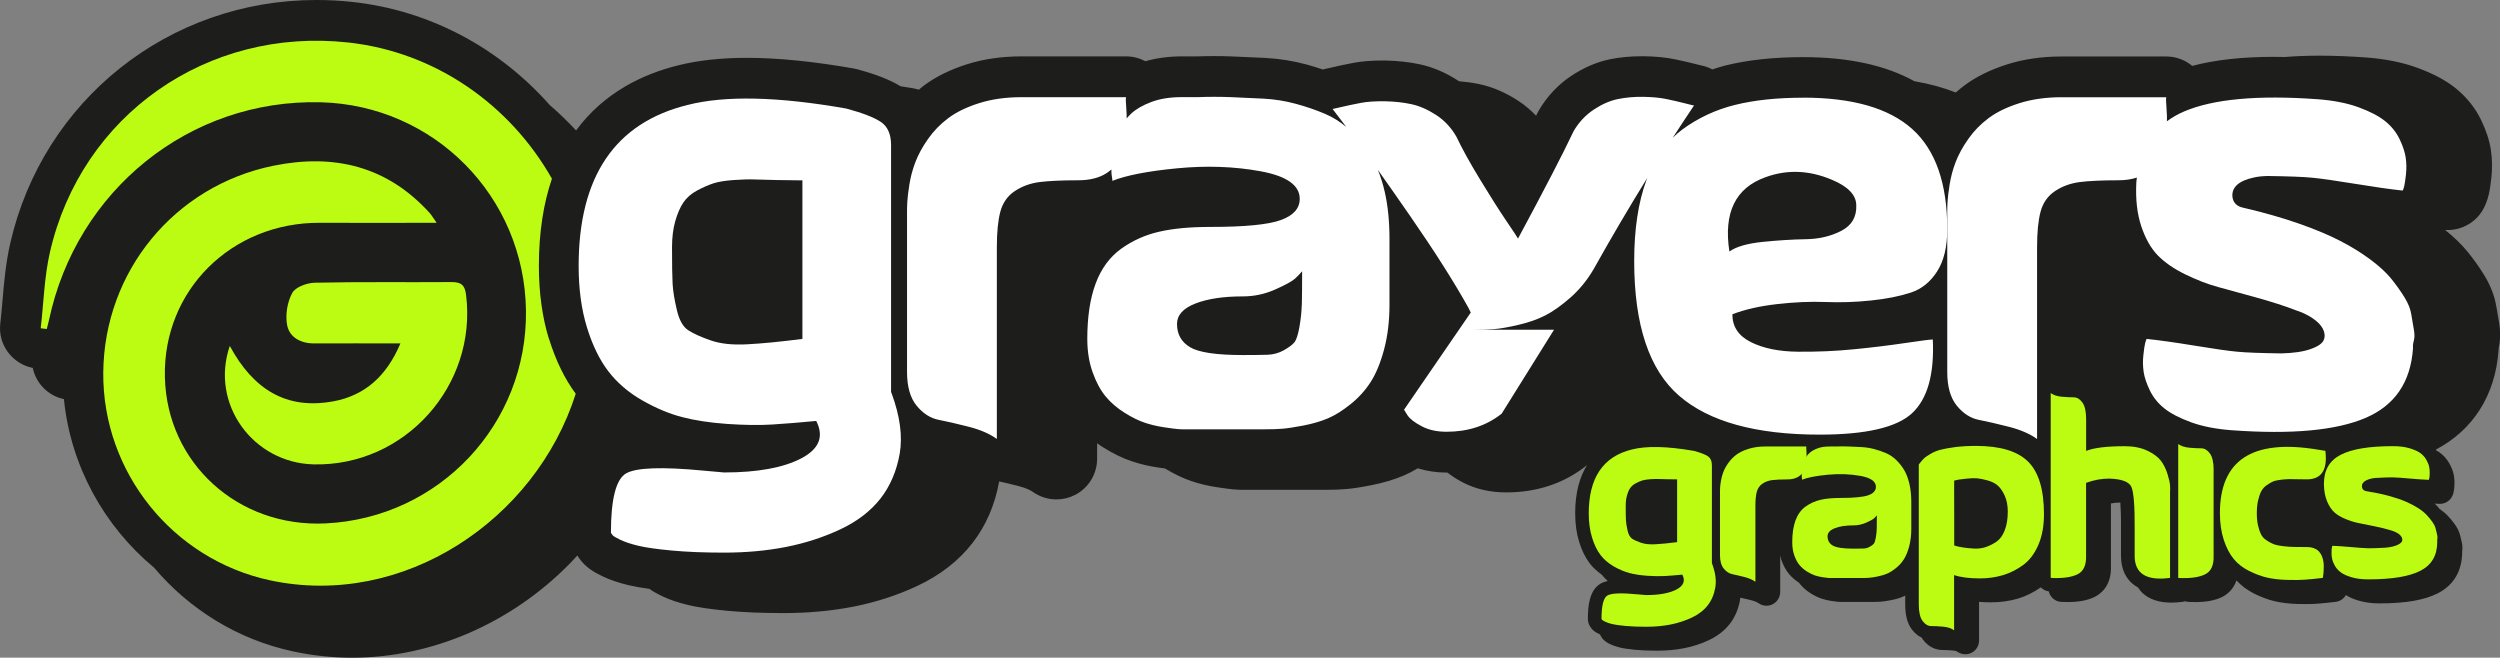
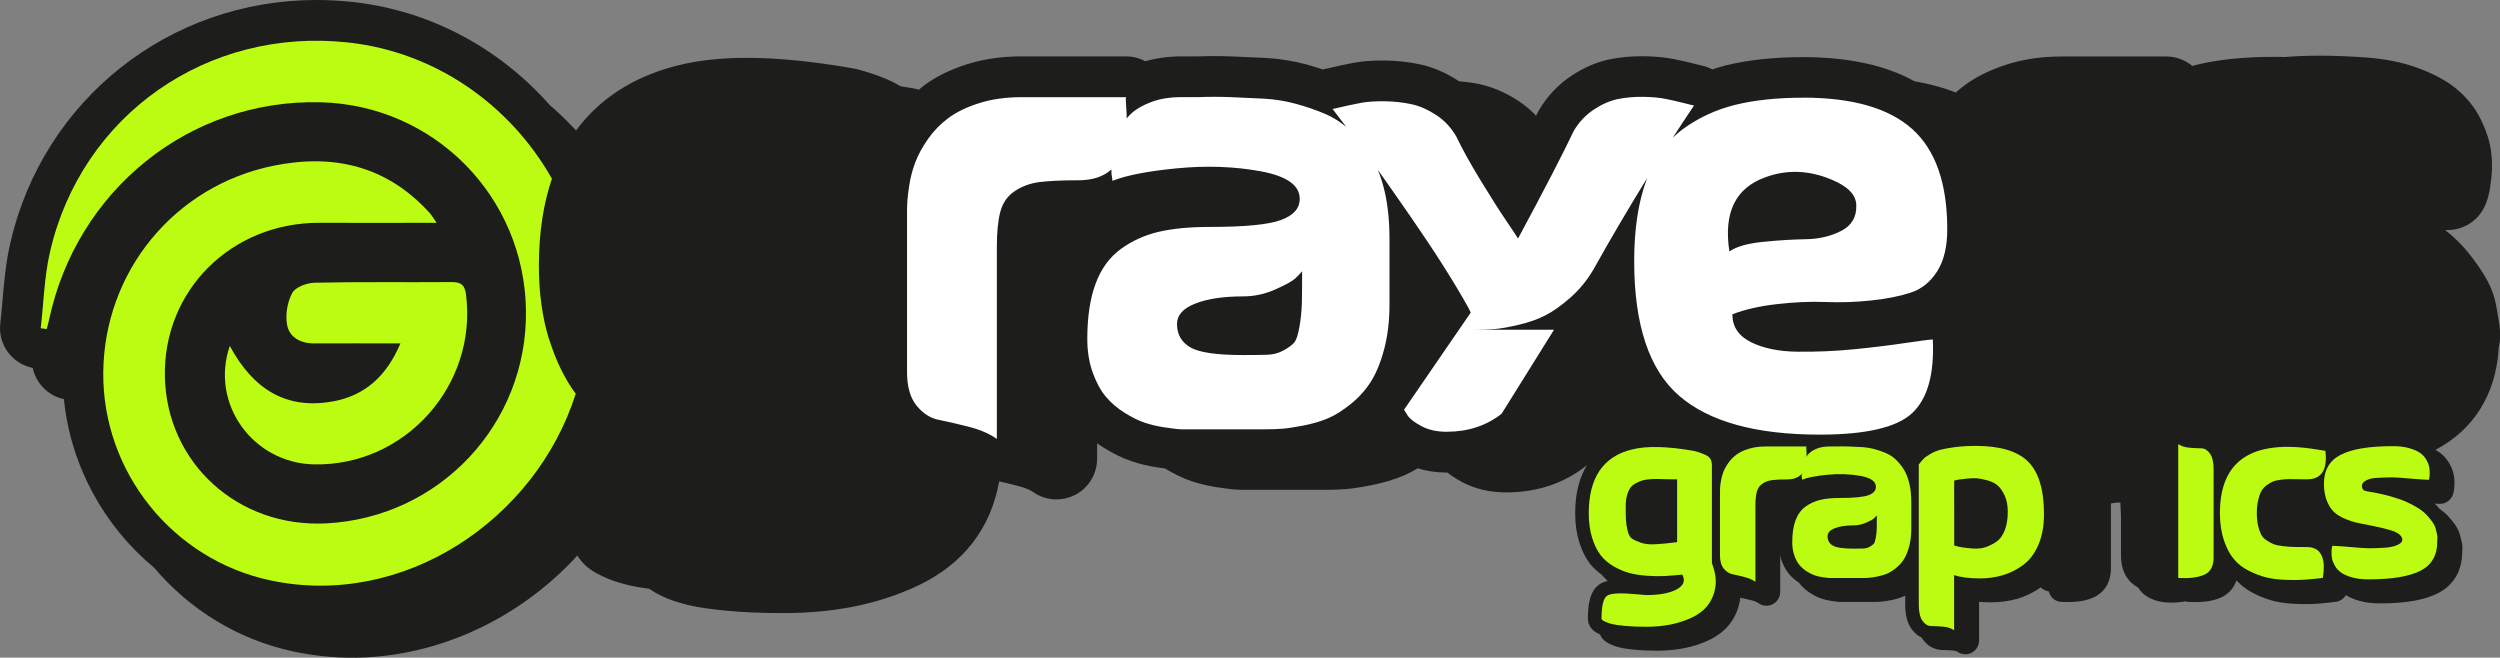
<svg xmlns="http://www.w3.org/2000/svg" id="a" viewBox="0 0 427.55 112.48">
  <rect x="0" y="0" width="427.55" height="112.48" fill="#808080" stroke="none" />
  <defs>
    <style>.b{fill:#fff;}.c{fill:#bcfc12;}.d{fill:#1d1d1b;}</style>
  </defs>
  <path class="d" d="M426.92,52.45c-.28-1.82-1-3.67-2.13-5.49-.78-1.27-1.7-2.56-2.73-3.84-1.04-1.28-2.32-2.53-3.9-3.79,.15,0,.3,.01,.45,.01,2.45,0,4.75-1.3,6-3.44,.42-.72,.73-1.49,1-2.57,.18-.72,.32-1.61,.47-3,.16-1.56,.14-3.12-.08-4.62-.24-1.65-.79-3.34-1.68-5.18-1.01-2.09-2.47-3.91-4.33-5.42-1.68-1.36-3.81-2.5-6.53-3.5-2.57-.95-5.58-1.55-8.93-1.79-2.77-.2-5.41-.3-7.85-.3-2.12,0-4.09,.08-5.96,.23-.57-.01-1.16-.03-1.71-.03-5.53,0-10.18,.51-14.09,1.55-1.23-1.02-2.79-1.61-4.43-1.61h-17.91c-3.36,0-6.49,.45-9.32,1.35-2.89,.92-5.36,2.14-7.33,3.62-.5,.38-.99,.77-1.45,1.19-2.14-.85-4.51-1.49-7.08-1.93-4.94-2.74-11.31-4.12-19.03-4.12-4.98,0-9.45,.48-13.29,1.43-.76,.19-1.5,.43-2.23,.67-.61-.31-1.24-.56-1.92-.68-.22-.05-.57-.14-1.07-.27-1.08-.27-2.22-.54-3.42-.78-1.53-.32-3.24-.49-5.24-.52h-.49c-1.85,0-3.65,.17-5.35,.51-2.24,.45-4.47,1.41-6.62,2.83-2.28,1.51-4.15,3.51-5.57,5.92-.11,.18-.21,.37-.3,.56-.05,.11-.12,.24-.17,.35-.93-.98-1.97-1.85-3.11-2.59-2.14-1.39-4.35-2.33-6.57-2.81-1.12-.24-2.3-.39-3.51-.5-.04-.02-.07-.06-.11-.08-2.14-1.39-4.35-2.33-6.57-2.81-1.83-.39-3.8-.61-5.86-.65h-.62c-1.82,0-3.38,.12-4.79,.38-1.19,.22-2.89,.58-5.21,1.12-.04,0-.07,.03-.1,.04-.94-.32-1.89-.61-2.87-.88-2.23-.6-4.56-.97-6.9-1.1-1.92-.1-3.84-.19-5.76-.26-1.02-.04-2.03-.06-3.03-.06s-1.9,.02-2.83,.05h-2.74c-2.26,0-4.34,.29-6.24,.83-.99-.53-2.12-.83-3.28-.83h-17.91c-3.36,0-6.49,.45-9.32,1.35-2.89,.92-5.36,2.14-7.33,3.62-.31,.23-.6,.48-.89,.73-.15-.04-.27-.08-.42-.12-.2-.05-.4-.1-.6-.13-.73-.13-1.41-.22-2.12-.34-1.8-1.1-4.17-2.04-7.46-2.92-.2-.05-.4-.1-.6-.13-6.85-1.2-12.98-1.81-18.21-1.81-4.45,0-8.43,.44-11.78,1.29-6.03,1.49-12.68,4.66-17.44,11.13-1.42-1.53-2.91-2.98-4.5-4.34C85.53,8.36,73.72,1.81,60.34,.34c-2.07-.23-4.17-.34-6.24-.34C28.9,0,7.37,17.1,1.76,41.57c-.77,3.37-1.06,6.65-1.33,9.82-.11,1.31-.23,2.63-.38,3.94-.42,3.62,2.04,6.89,5.55,7.59,.56,2.63,2.6,4.76,5.33,5.34,1.15,11.41,6.85,21.7,15.42,28.82,6,7.08,14.25,12.29,23.81,14.33,3.3,.71,6.69,1.07,10.07,1.07,13.63,0,27.2-5.88,37.25-16.13,.43-.44,.85-.9,1.26-1.35,.07,.11,.14,.23,.22,.34,1.13,1.7,2.71,2.56,4.13,3.24,1.24,.59,2.68,1.08,4.42,1.5,.97,.23,2.15,.44,3.56,.63,.72,.52,1.48,.92,2.2,1.26,1.24,.59,2.68,1.08,4.42,1.5,1.62,.39,3.75,.71,6.73,.99,2.77,.26,6,.39,9.6,.39,4.18,0,8.19-.37,11.93-1.1,3.85-.76,7.53-1.95,10.94-3.55,3.89-1.83,7.04-4.28,9.39-7.29,2.34-3,3.88-6.57,4.6-10.58,.95,.21,2.02,.47,3.21,.77,1.57,.4,2.27,.83,2.5,.99,1.21,.87,2.64,1.32,4.08,1.32,1.08,0,2.17-.25,3.17-.76,2.33-1.19,3.79-3.58,3.79-6.2v-2.64c.34,.24,.68,.48,1.04,.7,1.74,1.09,3.35,1.87,4.9,2.38,1.39,.47,2.87,.82,4.4,1.05,.49,.07,.9,.13,1.27,.18,1.6,.96,3.09,1.68,4.52,2.16,1.39,.47,2.87,.82,4.4,1.05,1.35,.2,2.27,.32,2.75,.36,.67,.06,1.18,.08,1.52,.08h14.12c1.36,0,2.53-.04,3.56-.12,1.14-.09,2.54-.3,4.42-.67,2.04-.4,3.91-.96,5.56-1.66,.79-.34,1.58-.75,2.37-1.23,1.54,.47,3.19,.73,4.95,.73,.04,0,.09,0,.13,0,.75,.58,1.58,1.14,2.57,1.65,2.2,1.16,4.71,1.74,7.49,1.74,5.27,0,9.9-1.55,13.74-4.6,.03-.03,.06-.06,.09-.09-1.23,1.97-2.04,4.63-2.04,8.26,0,1.8,.23,3.43,.67,4.87,.46,1.48,1.07,2.73,1.83,3.72,.56,.73,1.28,1.35,2.05,1.92,.31,.38,.64,.74,1.01,1.07-.45,.11-.85,.24-1.18,.43-1.96,1.12-2.21,3.83-2.21,6.07,0,.52,.17,1.02,.48,1.43,.39,.6,.96,.91,1.48,1.16,.04,.02,.09,.03,.12,.05,.08,.18,.16,.36,.28,.52,.39,.6,.96,.91,1.48,1.16,.47,.22,1.01,.41,1.67,.57,.61,.15,1.46,.27,2.6,.38,1.07,.1,2.34,.15,3.75,.15,1.62,0,3.18-.14,4.63-.43,1.49-.29,2.91-.76,4.22-1.38,1.48-.7,2.67-1.63,3.56-2.77,.89-1.16,1.48-2.53,1.75-4.08,.02-.13,.02-.27,.04-.41,.03,0,.06,.02,.09,.03,.52,.1,1.15,.25,1.89,.44,.66,.17,.98,.36,1.12,.46,.41,.3,.89,.45,1.38,.45,.37,0,.73-.08,1.07-.26,.79-.4,1.28-1.21,1.28-2.09v-6.27c.07,.28,.12,.57,.21,.83,.34,.93,.77,1.73,1.29,2.35,.48,.58,1.07,1.08,1.73,1.51,.05,.07,.09,.16,.15,.22,.51,.61,1.12,1.15,1.83,1.59,.65,.4,1.27,.71,1.85,.9,.53,.18,1.09,.31,1.66,.4,.52,.08,.88,.12,1.06,.14,.25,.02,.44,.03,.57,.03h5.57c.53,0,.99-.02,1.38-.05,.43-.03,.98-.12,1.7-.26,.78-.15,1.49-.36,2.12-.64,.09-.04,.17-.1,.26-.14v1.5c0,1.86,.36,3.25,1.11,4.26,.55,.74,1.14,1.17,1.71,1.44,.06,.09,.11,.2,.17,.29,1.18,1.59,2.61,1.82,3.36,1.82,.48,0,1.09,.03,1.82,.09,.4,.03,.64,.12,.73,.19,.41,.3,.89,.45,1.38,.45,.36,0,.73-.08,1.07-.26,.79-.4,1.28-1.21,1.28-2.09v-6.61c.64,.06,1.34,.08,2.09,.08,1.59,0,3.13-.22,4.57-.64,1.37-.41,2.68-1.07,3.9-1.92,.35,.37,.83,.61,1.36,.69,.24,.98,1.06,1.73,2.11,1.79,.39,.02,.77,.03,1.13,.03,1.85,0,3.34-.27,4.53-.84,1.12-.53,2.98-1.93,2.86-5.31v-10.71c.53-.1,1.05-.15,1.54-.15,.03,0,.05,0,.07,0,.07,.96,.13,2.42,.11,4.67v4.46c0,2.48,1.02,3.91,1.88,4.67,.31,.28,.66,.51,1.03,.72,.28,.41,.56,.77,.85,1.02,1.17,1.04,2.8,1.57,4.84,1.57,.62,0,1.29-.05,1.99-.14,.14-.02,.27-.05,.4-.09,.18,.06,.37,.1,.57,.11,.39,.02,.77,.03,1.13,.03,1.85,0,3.34-.27,4.54-.84,.79-.37,1.95-1.21,2.52-2.86,.83,.89,1.82,1.64,2.99,2.23,1.21,.61,2.4,1.05,3.54,1.32,1.12,.26,2.42,.42,3.86,.47,.51,.02,.98,.02,1.43,.02,.77,0,1.47-.02,2.07-.07,.91-.07,1.93-.18,3.07-.31,.75-.09,1.39-.53,1.75-1.16,.62,.39,1.37,.72,2.3,.98,1,.29,2.16,.44,3.46,.44,4.46,0,7.73-.57,9.99-1.74,2.71-1.4,4.14-3.82,4.14-7.09,0-.04,0-.09,0-.13,.08-.53,.05-1.08-.11-1.69-.07-.29-.15-.6-.23-.94-.15-.65-.47-1.31-.93-1.95-.34-.47-.73-.94-1.15-1.4-.39-.42-.9-.83-1.47-1.24-.14-.16-.26-.33-.41-.5-.12-.13-.28-.25-.41-.38,.28,.02,.59,.04,.83,.04,.02,0,.05,0,.07,0,.87,0,1.67-.48,2.07-1.24,.19-.35,.27-.69,.32-1,.05-.27,.08-.62,.1-1.14,.02-.58-.03-1.16-.15-1.72-.13-.6-.38-1.21-.76-1.88-.43-.74-1.01-1.38-1.74-1.89-.13-.09-.29-.16-.43-.24-.04-.05-.08-.11-.12-.16,6.37-3.34,10.19-9.28,10.74-16.98,0,0,.03-.37,.03-.45,.32-1.42,.32-2.93,.01-4.62-.14-.74-.27-1.52-.4-2.36Z" />
  <g>
-     <path class="b" d="M152.39,67.07V24.8c0-1.84-.58-3.16-1.74-3.94-1.16-.78-3.14-1.55-5.94-2.3-11.67-2.05-20.71-2.25-27.12-.61-12.42,3.07-18.63,12.25-18.63,27.53,0,3.96,.48,7.47,1.43,10.54,.95,3.07,2.18,5.58,3.68,7.52,1.5,1.94,3.41,3.58,5.73,4.91,2.32,1.33,4.59,2.29,6.81,2.87,2.22,.58,4.79,.97,7.73,1.18,2.93,.2,5.51,.24,7.73,.1,2.22-.14,4.72-.34,7.52-.61,1.36,2.66,.51,4.79-2.56,6.4-3.07,1.6-7.47,2.41-13.2,2.41-.82-.07-1.98-.17-3.48-.31-7.1-.68-11.52-.53-13.26,.46-1.74,.99-2.61,4.38-2.61,10.18,.07,.07,.15,.19,.26,.36,.1,.17,.55,.44,1.33,.82,.78,.37,1.81,.72,3.07,1.02,1.26,.31,3.17,.58,5.73,.82,2.56,.24,5.54,.36,8.96,.36,3.75,0,7.28-.32,10.59-.97,3.31-.65,6.41-1.66,9.31-3.02,2.9-1.37,5.18-3.12,6.86-5.27,1.67-2.15,2.76-4.71,3.28-7.68,.51-2.97,.05-6.4-1.38-10.29,0-.07-.04-.14-.1-.2Zm-15.15-9.11c-3.75,.48-6.89,.79-9.42,.92-2.53,.14-4.62-.08-6.29-.67-1.67-.58-2.95-1.16-3.84-1.74-.89-.58-1.54-1.74-1.94-3.48-.41-1.74-.65-3.22-.72-4.45-.07-1.23-.1-3.31-.1-6.24,0-1.71,.19-3.21,.56-4.5,.37-1.3,.83-2.35,1.38-3.17,.55-.82,1.33-1.5,2.35-2.05,1.02-.55,1.96-.95,2.81-1.23,.85-.27,2-.46,3.43-.56s2.61-.14,3.53-.1c.92,.03,2.2,.07,3.84,.1,1.64,.03,2.9,.05,3.79,.05h.61v27.12Z" />
    <path class="b" d="M308.35,16.71c-4.44,0-8.31,.41-11.62,1.23-3.31,.82-6.31,2.22-9.01,4.2-.58,.43-1.13,.91-1.65,1.42,1.21-1.86,2.42-3.71,3.64-5.52-.07,0-.6-.12-1.59-.38-.99-.25-2.03-.49-3.12-.72-1.09-.23-2.41-.35-3.94-.38-1.54-.02-2.99,.1-4.35,.38-1.37,.28-2.75,.88-4.15,1.81-1.4,.93-2.54,2.15-3.43,3.66-1.78,3.77-4.95,9.9-9.52,18.39,0-.05-.65-1.03-1.94-2.94-1.3-1.91-2.81-4.3-4.55-7.16-1.74-2.86-3.09-5.3-4.04-7.31-.89-1.56-2.05-2.8-3.48-3.73-1.43-.93-2.85-1.55-4.25-1.85-1.4-.3-2.9-.46-4.5-.49-1.6-.02-2.95,.06-4.04,.26-1.09,.2-2.73,.55-4.91,1.06,.65,.84,1.44,1.87,2.34,3.07-1.12-.93-2.32-1.68-3.61-2.23-1.6-.68-3.29-1.26-5.07-1.74-1.78-.48-3.6-.77-5.48-.87-1.88-.1-3.75-.19-5.63-.26-1.88-.07-3.7-.07-5.48,0h-2.87c-1.98,0-3.7,.27-5.17,.82-1.47,.55-2.63,1.21-3.48,2-.28,.26-.53,.54-.77,.83,0-.49,0-.99-.05-1.49-.1-1.3-.12-2.01-.05-2.15h-17.91c-2.66,0-5.07,.34-7.22,1.02-2.15,.68-3.91,1.54-5.27,2.56-1.37,1.02-2.53,2.22-3.48,3.58-.96,1.37-1.67,2.68-2.15,3.94-.48,1.26-.82,2.53-1.02,3.79-.2,1.26-.32,2.25-.36,2.97-.04,.72-.05,1.28-.05,1.69v27.43c0,2.53,.55,4.45,1.64,5.78,1.09,1.33,2.34,2.13,3.74,2.41,1.4,.27,3.1,.67,5.12,1.18,2.01,.51,3.63,1.21,4.86,2.1V42.3c0-2.59,.2-4.64,.61-6.14,.41-1.5,1.23-2.66,2.46-3.48s2.63-1.33,4.2-1.54c1.57-.2,3.79-.31,6.65-.31,1.98,0,3.6-.41,4.86-1.23,.29-.19,.56-.4,.81-.62,0,.52,.02,.9,.07,1.13,.07,.34,.1,.61,.1,.82,2.39-.95,6.09-1.67,11.11-2.15,5.02-.48,9.76-.31,14.23,.51,4.47,.82,6.7,2.39,6.7,4.71,0,1.64-1.07,2.85-3.22,3.63-2.15,.79-6.19,1.18-12.13,1.18-3.41,0-6.31,.27-8.7,.82-2.39,.55-4.55,1.52-6.5,2.92-1.94,1.4-3.4,3.38-4.35,5.94-.96,2.56-1.43,5.72-1.43,9.47,0,2.12,.31,4.03,.92,5.73,.61,1.71,1.36,3.09,2.25,4.15,.89,1.06,1.96,1.98,3.22,2.76,1.26,.79,2.41,1.35,3.43,1.69,1.02,.34,2.1,.6,3.22,.77,1.13,.17,1.89,.27,2.3,.31,.41,.04,.72,.05,.92,.05h14.13c1.16,0,2.17-.03,3.02-.1,.85-.07,2.06-.26,3.63-.56,1.57-.31,2.95-.72,4.15-1.23,1.19-.51,2.47-1.31,3.84-2.41,1.36-1.09,2.51-2.35,3.43-3.79,.92-1.43,1.69-3.29,2.3-5.58,.61-2.29,.92-4.83,.92-7.63v-11.26c0-3-.27-5.7-.82-8.09-.31-1.37-.71-2.6-1.17-3.72,1.53,2.16,3.38,4.79,5.55,7.93,4.16,6.01,7.47,11.22,9.93,15.64,.14,.3,.27,.58,.41,.83l-11.41,16.62,.61,.98c.41,.6,1.21,1.22,2.41,1.85,1.19,.63,2.61,.94,4.25,.94,3.68,0,6.82-1.03,9.42-3.09l8.96-14.36h-13.72c1.36,0,2.54-.04,3.53-.11,.99-.08,2.35-.31,4.09-.72,1.74-.4,3.28-.94,4.61-1.62,1.33-.68,2.76-1.7,4.3-3.05,1.54-1.36,2.85-2.96,3.94-4.82,3.01-5.39,6.09-10.61,9.22-15.68-.05,.13-.11,.25-.16,.39-1.4,3.79-2.1,8.41-2.1,13.87,0,10.92,2.56,18.6,7.68,23.03,5.12,4.44,13.14,6.65,24.05,6.65,7.92,0,13.19-1.23,15.81-3.68,2.63-2.46,3.8-6.65,3.53-12.59-.41,0-2,.2-4.76,.61-2.76,.41-5.7,.77-8.8,1.07-3.11,.31-6.28,.44-9.52,.41-3.24-.03-5.92-.58-8.03-1.64-2.12-1.06-3.17-2.64-3.17-4.76,2.11-.82,4.66-1.4,7.63-1.74,2.97-.34,5.73-.46,8.29-.36,2.56,.1,5.15,.02,7.78-.26,2.63-.27,4.88-.72,6.76-1.33,1.88-.61,3.39-1.82,4.55-3.63,1.16-1.81,1.74-4.21,1.74-7.22,0-7.85-2-13.56-5.99-17.14-3.99-3.58-10.22-5.37-18.68-5.37Zm-85.72,35.41c-.04,1.23-.17,2.51-.41,3.84-.24,1.33-.53,2.2-.87,2.61-.34,.41-.94,.85-1.79,1.33-.85,.48-1.78,.73-2.76,.77-.99,.03-2.41,.05-4.25,.05-4.5,0-7.51-.44-9.01-1.33-1.5-.89-2.25-2.22-2.25-3.99,0-1.5,1.04-2.66,3.12-3.48,2.08-.82,4.79-1.23,8.14-1.23,1.91,0,3.75-.39,5.53-1.18,1.77-.78,2.92-1.42,3.43-1.89,.51-.48,.9-.89,1.18-1.23,0,2.59-.02,4.5-.05,5.73Zm92.27-12.64c-1.78,.92-3.8,1.4-6.09,1.43-2.29,.04-4.74,.19-7.37,.46-2.63,.27-4.52,.82-5.68,1.64-1.02-6.62,1.02-10.85,6.14-12.69,3.68-1.36,7.47-1.23,11.36,.41,2.8,1.16,4.2,2.63,4.2,4.4,.07,1.98-.79,3.43-2.56,4.35Z" />
-     <path class="b" d="M412.8,56.27c-.15-.8-.29-1.65-.43-2.55-.14-.9-.53-1.87-1.18-2.91-.64-1.04-1.39-2.08-2.24-3.14-.85-1.05-2.04-2.15-3.56-3.28-1.53-1.14-3.24-2.2-5.16-3.19-1.91-.99-4.29-1.99-7.12-2.98-2.84-.99-5.97-1.88-9.4-2.68-1.15-.22-1.79-.85-1.92-1.88-.15-1.65,1.09-2.76,3.73-3.32,.69-.15,1.49-.23,2.38-.24,3.49,.05,5.99,.14,7.52,.29,1.53,.15,3.97,.49,7.31,1.04,3.35,.55,6.07,.94,8.18,1.16,.08-.13,.16-.38,.26-.75,.09-.37,.19-1.05,.3-2.03,.1-.98,.09-1.94-.05-2.88-.14-.93-.49-1.99-1.05-3.15-.57-1.17-1.38-2.19-2.45-3.05-1.07-.86-2.58-1.66-4.55-2.38-1.97-.72-4.31-1.18-7.03-1.38-10.21-.74-17.82-.04-22.83,2.1-1.09,.46-2.05,1.03-2.92,1.67,.01-.64,0-1.3-.06-1.96-.1-1.3-.12-2.01-.05-2.15h-17.91c-2.66,0-5.07,.34-7.22,1.02-2.15,.68-3.91,1.54-5.27,2.56-1.37,1.02-2.53,2.22-3.48,3.58-.96,1.37-1.67,2.68-2.15,3.94-.48,1.26-.82,2.53-1.02,3.79-.2,1.26-.32,2.25-.36,2.97-.04,.72-.05,1.28-.05,1.69v27.43c0,2.53,.55,4.45,1.64,5.78,1.09,1.33,2.34,2.13,3.74,2.41,1.4,.27,3.1,.67,5.12,1.18,2.01,.51,3.63,1.21,4.86,2.1V42.3c0-2.59,.2-4.64,.61-6.14,.41-1.5,1.23-2.66,2.46-3.48s2.63-1.33,4.2-1.54c1.57-.2,3.79-.31,6.65-.31,1.18,0,2.22-.16,3.15-.46-.02,.19-.06,.36-.07,.56l-.03,.41c-.13,2.8,.15,5.24,.85,7.35,.7,2.1,1.64,3.76,2.82,4.98,1.18,1.21,2.76,2.3,4.74,3.27,1.98,.96,3.85,1.68,5.59,2.15,1.74,.47,3.94,1.07,6.59,1.81,2.65,.74,4.84,1.44,6.57,2.12,1.14,.36,2.13,.82,2.98,1.4,.85,.57,1.44,1.18,1.77,1.82,.33,.64,.39,1.26,.17,1.86-.22,.6-.95,1.13-2.22,1.58-1.26,.46-2.96,.71-5.08,.76-3.49-.05-5.99-.14-7.52-.29-1.53-.14-3.97-.49-7.31-1.04-3.35-.55-6.07-.93-8.18-1.15-.08,.13-.17,.38-.26,.75-.1,.37-.2,1.05-.3,2.03-.11,.98-.09,1.94,.05,2.88,.14,.93,.49,1.98,1.06,3.15,.56,1.17,1.38,2.19,2.45,3.05,1.07,.86,2.58,1.66,4.55,2.38,1.96,.72,4.31,1.18,7.03,1.38,10.21,.74,17.82,.04,22.83-2.1,5.01-2.13,7.73-6.09,8.14-11.88v-.2c-.03-.28,.01-.67,.15-1.17,.14-.5,.13-1.15-.01-1.95Z" />
  </g>
  <g>
    <g>
      <path class="c" d="M287.74,98.27c-1.1,.11-2.09,.19-2.97,.24s-1.89,.04-3.05-.04c-1.16-.08-2.17-.24-3.05-.47-.87-.23-1.77-.61-2.68-1.13-.91-.53-1.67-1.17-2.26-1.94-.59-.77-1.08-1.76-1.45-2.98-.38-1.22-.57-2.61-.57-4.17,0-6.05,2.45-9.69,7.34-10.9,2.53-.65,6.09-.57,10.69,.24,1.1,.3,1.88,.6,2.34,.91,.46,.31,.69,.83,.69,1.56v16.74s.04,.05,.04,.08c.57,1.54,.75,2.9,.54,4.07-.2,1.18-.63,2.19-1.29,3.04-.66,.85-1.56,1.55-2.7,2.09-1.14,.54-2.37,.94-3.67,1.2-1.31,.26-2.7,.38-4.18,.38-1.35,0-2.52-.05-3.53-.14-1.01-.1-1.76-.2-2.26-.32-.5-.12-.9-.26-1.21-.41-.31-.15-.48-.26-.52-.32-.04-.07-.07-.12-.1-.14,0-2.3,.34-3.64,1.03-4.03,.69-.39,2.43-.45,5.22-.18,.59,.05,1.05,.09,1.37,.12,2.26,0,3.99-.32,5.2-.95,1.21-.64,1.55-1.48,1.01-2.53Zm-.93-16.29h-.24c-.35,0-.85,0-1.49-.02-.65-.01-1.15-.03-1.51-.04s-.83,0-1.39,.04c-.56,.04-1.02,.12-1.35,.22-.34,.11-.71,.27-1.11,.49-.4,.22-.71,.49-.93,.81-.22,.32-.4,.74-.54,1.26-.15,.51-.22,1.11-.22,1.78,0,1.16,.01,1.99,.04,2.47,.03,.49,.12,1.07,.28,1.76,.16,.69,.42,1.15,.77,1.38,.35,.23,.85,.46,1.51,.69,.66,.23,1.49,.32,2.48,.26,.99-.05,2.23-.17,3.71-.36v-10.74Z" />
      <path class="c" d="M308.92,76.35c-.03,.05-.02,.34,.02,.85,.04,.51,.03,1.01-.02,1.48-.05,.47-.16,.98-.32,1.52-.16,.54-.49,.97-.99,1.3-.5,.32-1.14,.49-1.92,.49-1.13,0-2,.04-2.62,.12s-1.17,.28-1.65,.61c-.48,.32-.81,.78-.97,1.38-.16,.59-.24,1.41-.24,2.43v12.97c-.48-.35-1.12-.63-1.92-.83s-1.47-.36-2.02-.47c-.55-.11-1.04-.43-1.47-.95-.43-.53-.65-1.29-.65-2.29v-10.86c0-.16,0-.38,.02-.67,.01-.28,.06-.67,.14-1.17,.08-.5,.21-1,.4-1.5,.19-.5,.47-1.02,.85-1.56,.38-.54,.83-1.01,1.37-1.42s1.23-.74,2.08-1.01c.85-.27,1.8-.41,2.84-.41h7.06Z" />
      <path class="c" d="M308.19,82.02c0-.08-.01-.19-.04-.32-.03-.13-.03-.4-.02-.79,.01-.39,.05-.76,.12-1.11s.2-.75,.4-1.2c.2-.45,.47-.82,.81-1.13,.34-.31,.79-.57,1.37-.79,.58-.22,1.26-.32,2.04-.32h1.13c.7-.03,1.42-.03,2.16,0,.74,.03,1.48,.06,2.22,.1,.74,.04,1.46,.16,2.16,.34,.7,.19,1.37,.42,2,.69,.63,.27,1.21,.66,1.73,1.16,.52,.5,.98,1.07,1.37,1.72,.39,.65,.69,1.45,.91,2.39,.22,.95,.32,2.01,.32,3.2v4.46c0,1.11-.12,2.11-.36,3.02-.24,.91-.55,1.64-.91,2.21-.36,.57-.81,1.07-1.35,1.5-.54,.43-1.04,.75-1.51,.95-.47,.2-1.02,.37-1.63,.49s-1.1,.2-1.43,.22c-.34,.03-.73,.04-1.19,.04h-5.57c-.08,0-.2,0-.36-.02-.16-.01-.46-.05-.91-.12-.44-.07-.87-.17-1.27-.3-.4-.14-.85-.36-1.35-.67-.5-.31-.92-.68-1.27-1.09-.35-.42-.65-.97-.89-1.64-.24-.68-.36-1.43-.36-2.27,0-1.49,.19-2.74,.56-3.75,.38-1.01,.95-1.8,1.71-2.35,.77-.55,1.62-.94,2.56-1.16,.94-.22,2.08-.32,3.43-.32,2.34,0,3.93-.16,4.78-.47,.85-.31,1.27-.79,1.27-1.44,0-.92-.88-1.54-2.64-1.86-1.76-.32-3.63-.39-5.61-.2-1.98,.19-3.44,.47-4.38,.85Zm12.79,6.12c-.11,.14-.26,.3-.46,.49-.2,.19-.65,.44-1.35,.75-.7,.31-1.43,.47-2.18,.47-1.32,0-2.39,.16-3.21,.49-.82,.32-1.23,.78-1.23,1.38,0,.7,.3,1.23,.89,1.58,.59,.35,1.78,.53,3.55,.53,.73,0,1.28,0,1.68-.02,.39-.01,.75-.11,1.09-.3,.34-.19,.57-.36,.7-.53,.13-.16,.25-.51,.34-1.03,.09-.53,.15-1.03,.16-1.52,.01-.49,.02-1.24,.02-2.27Z" />
      <path class="c" d="M334.21,107.8c-.48-.35-1.12-.56-1.92-.63-.79-.07-1.47-.1-2.02-.1s-1.04-.29-1.47-.87c-.43-.58-.65-1.53-.65-2.86v-23.91s.15-.18,.38-.47c.23-.28,.44-.51,.62-.67,.19-.16,.54-.39,1.05-.69,.51-.3,1.07-.53,1.69-.69,.62-.16,1.45-.31,2.5-.45,1.05-.13,2.23-.2,3.55-.2,4.14,0,7.11,.9,8.92,2.7,1.8,1.8,2.7,4.79,2.7,8.98,0,2.03-.32,3.78-.97,5.27-.65,1.49-1.51,2.63-2.6,3.42-1.09,.8-2.25,1.38-3.47,1.74s-2.52,.55-3.89,.55c-1.85,0-3.33-.19-4.44-.57v9.44Zm0-20.26v5.75c.43,.14,.89,.24,1.39,.32,.5,.08,1.12,.15,1.88,.2,.75,.05,1.45-.03,2.1-.24,.65-.22,1.26-.53,1.86-.93,.59-.41,1.06-1.05,1.41-1.95,.35-.89,.52-1.96,.52-3.2,0-1.03-.17-1.92-.5-2.67-.34-.76-.73-1.34-1.17-1.74s-1.03-.71-1.75-.91-1.33-.32-1.82-.37c-.48-.04-1.09-.02-1.82,.06-.73,.08-1.17,.14-1.33,.16-.16,.03-.4,.08-.73,.16h-.04s-.03,1.78,0,5.35Z" />
-       <path class="c" d="M356.76,77.12c1.32-.54,3.52-.81,6.62-.81,1.51,0,2.8,.26,3.87,.77,1.07,.51,1.85,1.1,2.34,1.76s.85,1.42,1.11,2.27c.26,.85,.4,1.49,.42,1.9,.03,.42,.03,.78,0,1.07v14.75c-4.03,.54-6.05-.72-6.05-3.77v-4.46c.03-4.03-.16-6.48-.57-7.35s-1.67-1.34-3.79-1.4c-1.32,0-2.64,.24-3.95,.73v12.48c.05,1.62-.45,2.68-1.51,3.18-1.06,.5-2.58,.7-4.54,.59v-31.61c.48,.35,1.12,.56,1.92,.63,.79,.07,1.47,.1,2.02,.1s1.04,.29,1.47,.87,.65,1.53,.65,2.86v5.43Z" />
      <path class="c" d="M378.58,80.4c0-1.32-.22-2.28-.65-2.86-.43-.58-.92-.87-1.47-.87s-1.22-.03-2.02-.1c-.79-.07-1.43-.28-1.92-.63v22.9c1.96,.11,3.48-.09,4.54-.59,1.06-.5,1.57-1.56,1.51-3.18v-14.67Z" />
      <path class="c" d="M397.7,77.12v.16c.35,3.13-.71,4.7-3.19,4.7-.3,0-.79,0-1.47-.02-.69-.01-1.2-.02-1.53-.02s-.8,.03-1.39,.1-1.05,.17-1.37,.3c-.32,.14-.69,.34-1.09,.63-.4,.28-.71,.63-.93,1.03-.22,.41-.4,.93-.55,1.58-.15,.65-.22,1.38-.22,2.19s.07,1.47,.2,2.07c.13,.59,.3,1.09,.5,1.5s.5,.75,.91,1.03c.4,.28,.81,.51,1.21,.67,.4,.16,.95,.28,1.63,.36,.69,.08,1.32,.13,1.9,.14,.58,.01,1.34,.02,2.28,.02,.38,0,.71,.05,.99,.14,.28,.1,.52,.22,.73,.36,.2,.15,.38,.34,.52,.57,.15,.23,.26,.46,.34,.69s.14,.48,.18,.75c.04,.27,.06,.52,.06,.75s0,.47-.02,.71c-.01,.24-.03,.45-.04,.61-.01,.16-.05,.39-.1,.69-1.1,.13-2.09,.24-2.97,.3-.87,.07-1.96,.08-3.25,.04-1.29-.04-2.42-.18-3.39-.41-.97-.23-1.98-.61-3.02-1.13-1.05-.53-1.92-1.2-2.6-2.03-.69-.82-1.25-1.9-1.7-3.24-.44-1.34-.67-2.87-.67-4.6,0-9.05,5.51-12.68,16.54-10.9,.38,.05,.87,.14,1.49,.24Z" />
      <path class="c" d="M415.37,82.06c-.83-.03-1.92-.1-3.25-.22-1.33-.12-2.3-.19-2.9-.2-.61-.01-1.59,.02-2.97,.1-.35,.03-.66,.08-.93,.16-1.02,.3-1.48,.77-1.37,1.42,.08,.41,.35,.64,.81,.69,1.37,.22,2.63,.48,3.77,.79,1.14,.31,2.1,.64,2.88,.97,.78,.34,1.49,.71,2.12,1.11s1.13,.8,1.49,1.2c.36,.39,.69,.78,.97,1.18s.46,.76,.55,1.11c.08,.35,.16,.68,.24,.99,.08,.31,.1,.57,.06,.77-.04,.2-.05,.36-.02,.47v.08c0,2.3-.96,3.94-2.86,4.92-1.91,.99-4.88,1.48-8.92,1.48-1.08,0-2.01-.11-2.8-.34-.79-.23-1.41-.5-1.85-.81-.44-.31-.79-.69-1.05-1.13-.26-.45-.42-.85-.5-1.22-.08-.37-.11-.74-.1-1.13,.01-.39,.03-.66,.06-.81,.03-.15,.05-.25,.08-.3,.83,.03,1.92,.1,3.25,.22,1.33,.12,2.3,.19,2.9,.2,.6,.01,1.59-.02,2.97-.1,.83-.08,1.49-.23,1.98-.45,.48-.22,.76-.45,.83-.69,.07-.24,.03-.49-.12-.73-.15-.24-.4-.47-.75-.67s-.75-.36-1.21-.47c-.7-.22-1.58-.43-2.64-.65-1.06-.22-1.94-.39-2.64-.53-.7-.13-1.45-.36-2.26-.69-.81-.32-1.46-.71-1.96-1.16s-.91-1.07-1.25-1.88-.52-1.77-.54-2.88v-.16c0-2.3,.95-3.94,2.86-4.92,1.91-.99,4.88-1.48,8.92-1.48,1.08,0,2.01,.11,2.8,.34s1.41,.5,1.86,.81c.44,.31,.79,.69,1.05,1.13,.25,.45,.42,.85,.5,1.22,.08,.37,.11,.74,.1,1.13-.01,.39-.03,.66-.06,.81-.03,.15-.05,.25-.08,.3Z" />
    </g>
    <g>
      <path class="c" d="M93.9,58.04c-1.15-3.7-1.74-7.93-1.74-12.56,0-5.89,.83-10.81,2.23-14.92-7.15-12.62-19.89-21.65-34.81-23.29C35.47,4.61,13.92,19.66,8.54,43.13c-.97,4.23-1.07,8.67-1.58,13.01l1.04,.13c.12-.5,.26-.99,.37-1.49,4.71-22.3,24.09-37.86,46.47-37.29,19.43,.5,34.84,16.12,35.11,35.6,.27,19.43-14.8,35.46-34.23,36.42-15.01,.74-27.18-10.31-27.52-25.01-.35-14.83,11.38-26.48,26.53-26.4,6.44,.04,12.88,0,19.94,0-.66-.94-.88-1.34-1.19-1.68-7.29-8.03-16.36-10.18-26.71-8.08-16.92,3.44-28.96,18.07-29.11,35.38-.14,17.01,11.87,31.96,28.54,35.53,22.7,4.86,45.38-10.27,52.26-31.91-1.87-2.52-3.4-5.65-4.54-9.31Z" />
      <path class="c" d="M57.01,68.63c-8.06,1.51-13.74-2.09-17.71-9.47-3.42,9.96,4.03,20.03,14.36,20.26,15.58,.34,27.96-13.48,26.05-28.98-.21-1.73-.87-2.21-2.51-2.2-7.79,.06-15.58-.06-23.36,.11-1.35,.03-3.32,.74-3.86,1.75-.85,1.57-1.21,3.77-.87,5.52,.4,2.06,2.3,3.11,4.57,3.11,4.78-.02,9.56,0,14.8,0-2.37,5.61-6.08,8.9-11.47,9.91Z" />
    </g>
  </g>
</svg>